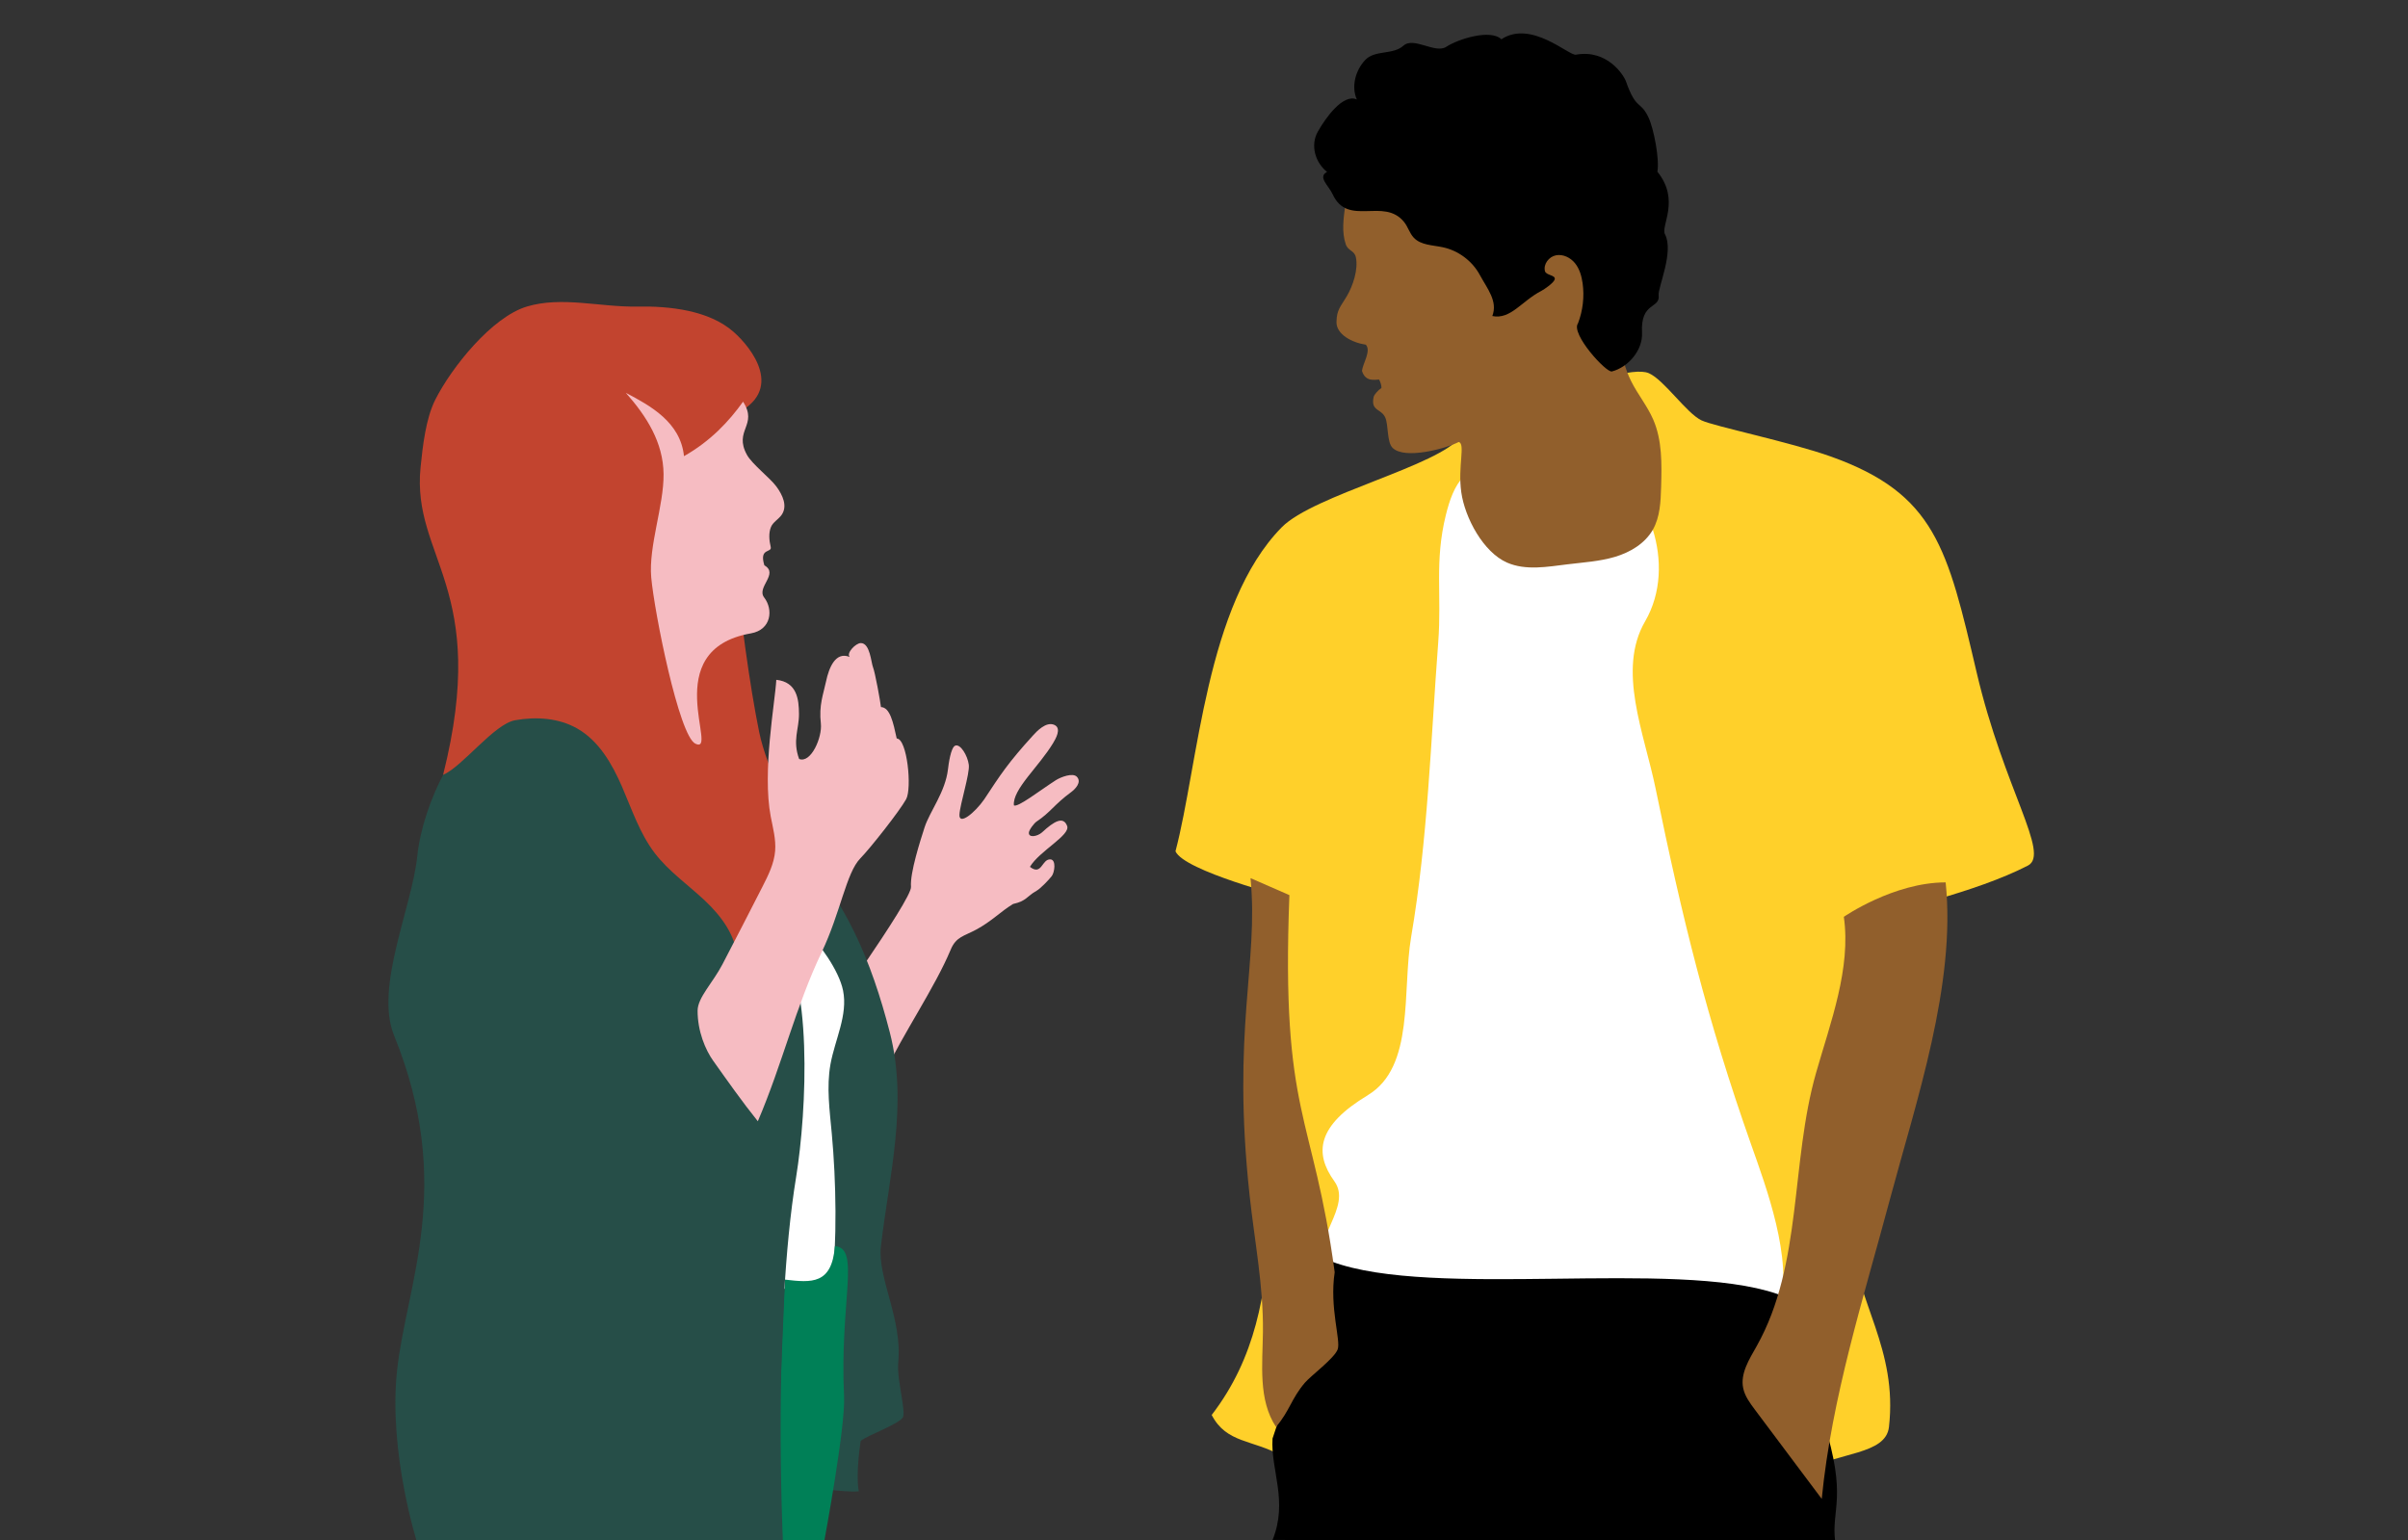
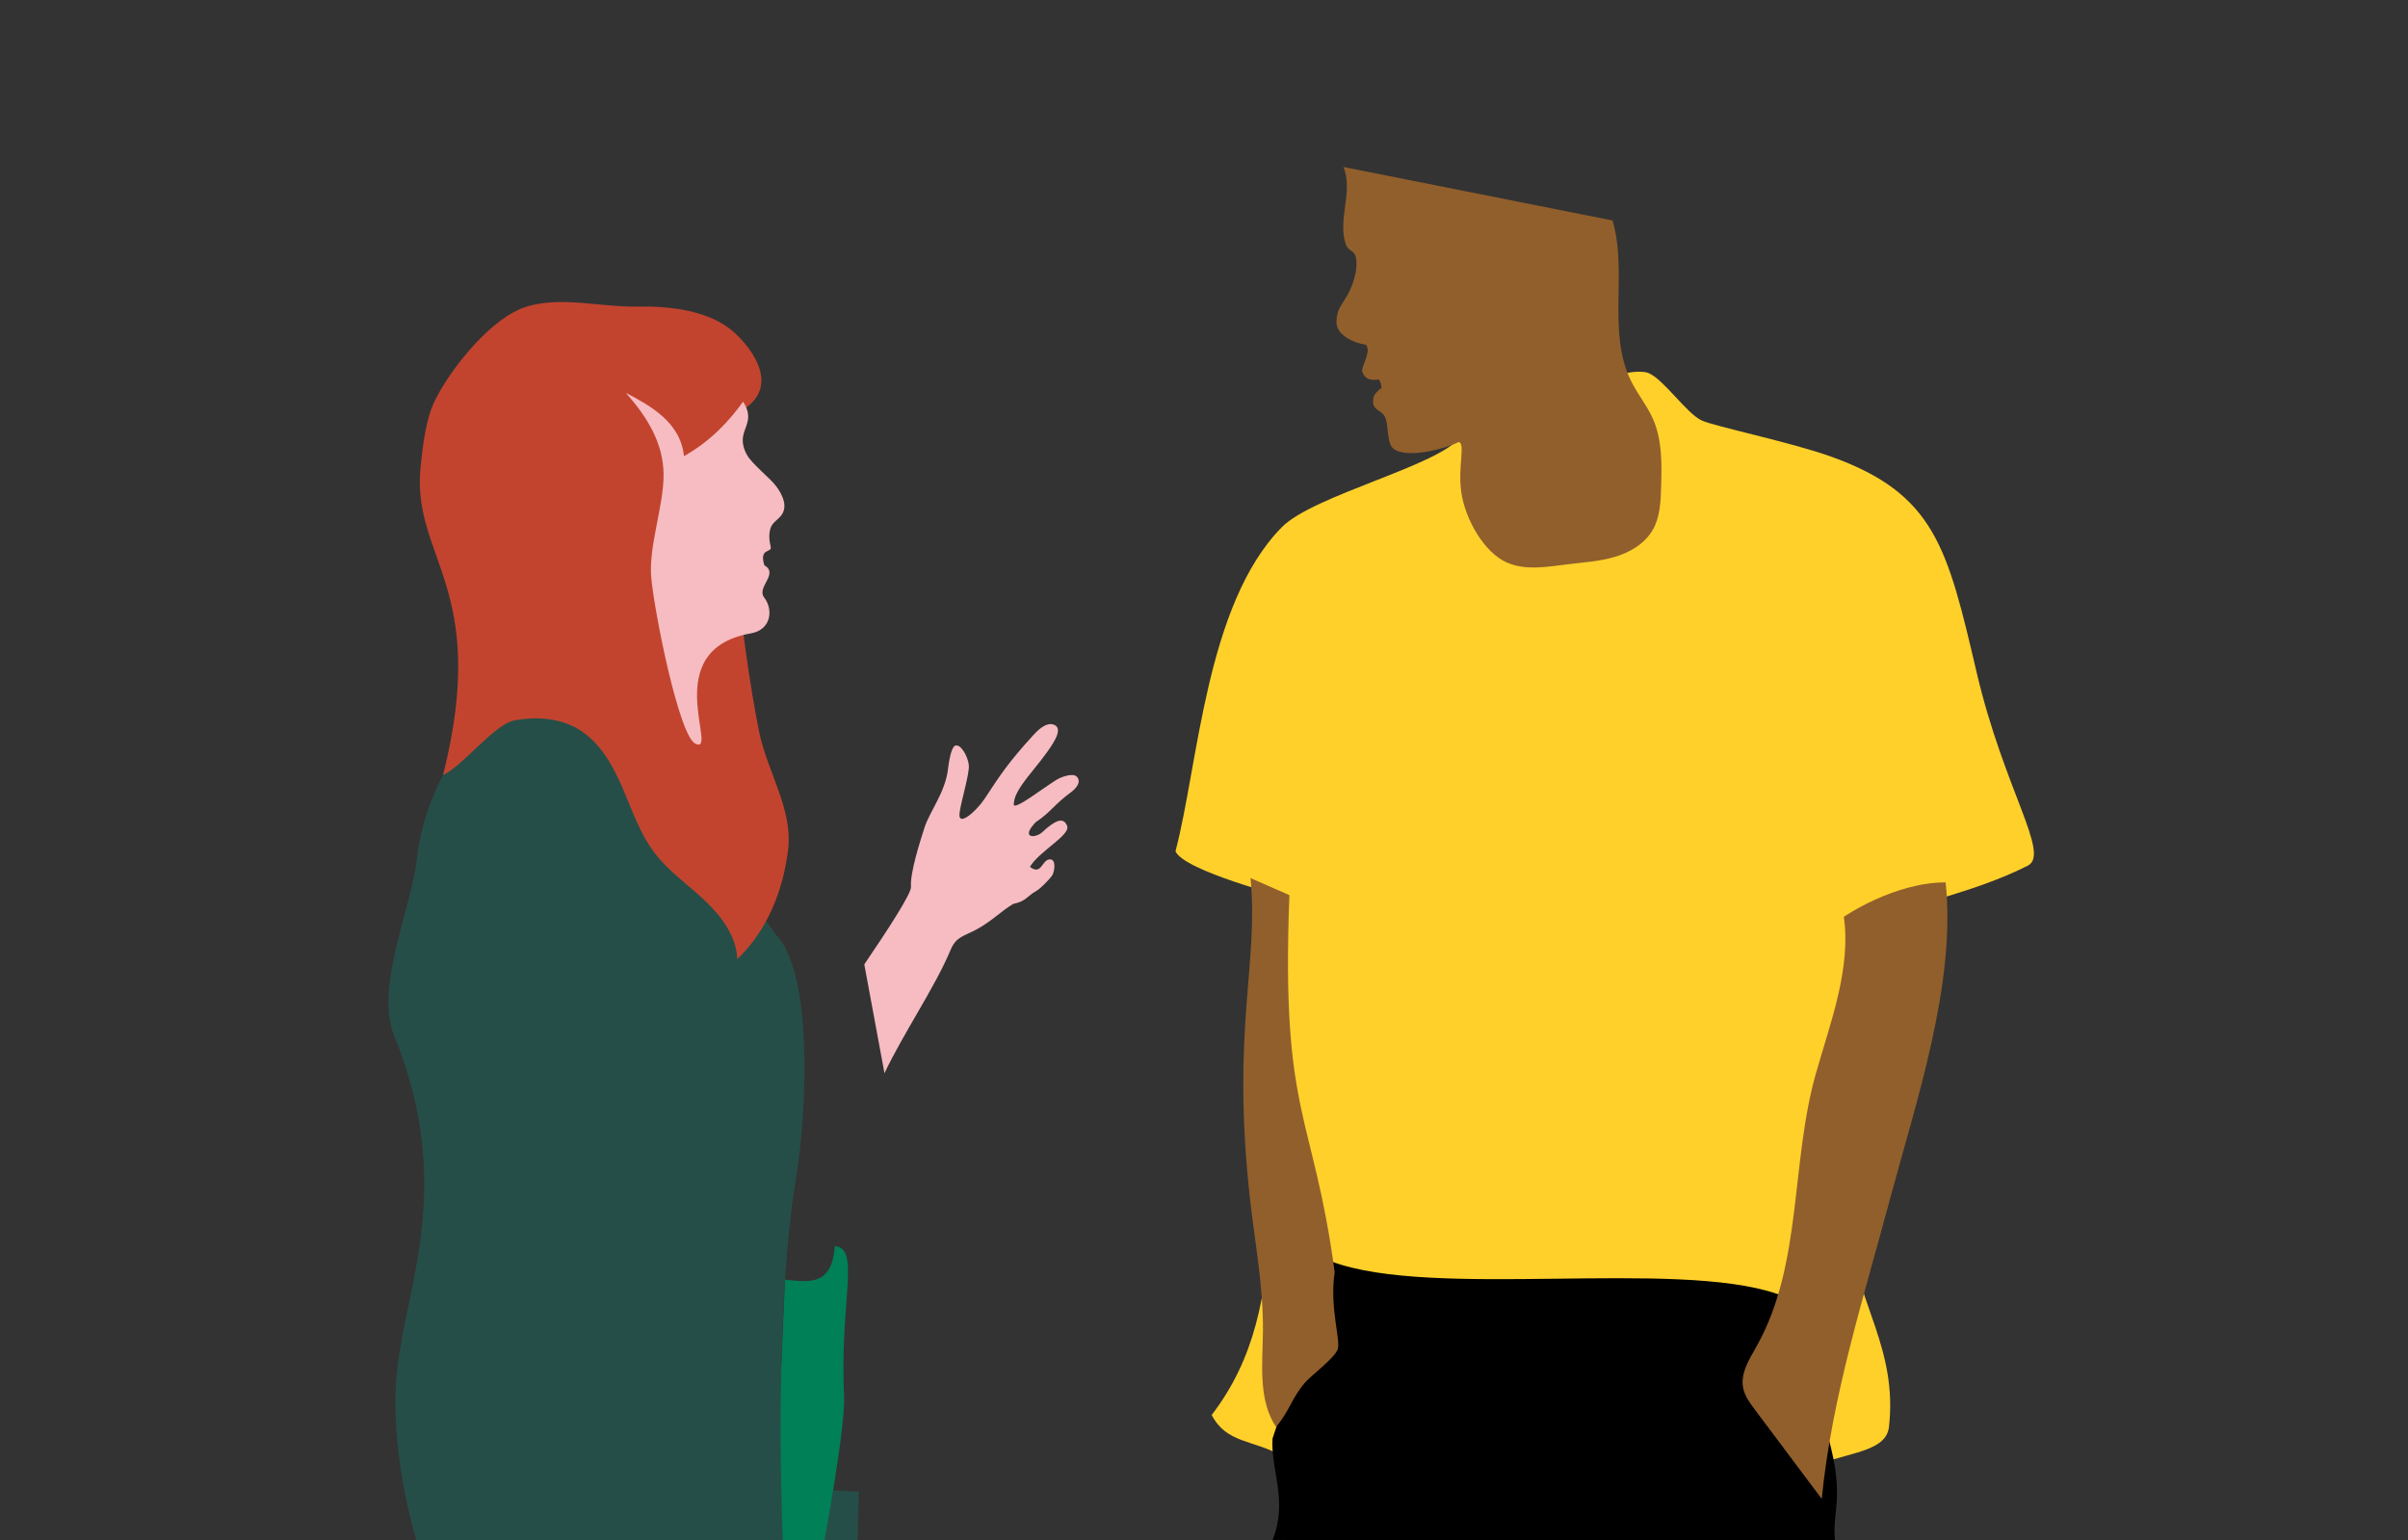
<svg xmlns="http://www.w3.org/2000/svg" id="Layer_1" viewBox="0 0 494 315.96">
  <rect x="0" y="0" width="494" height="315.96" fill="#333333" stroke="none" />
  <defs>
    <style>
      .cls-1 {
        fill: #008057;
      }

      .cls-2 {
        fill: #ffd02a;
      }

      .cls-3 {
        fill: #f6bcc2;
      }

      .cls-4 {
        fill: #264e48;
      }

      .cls-5 {
        fill: #fff;
      }

      .cls-6 {
        fill: #915f2c;
      }

      .cls-7 {
        fill: #c2442f;
      }
    </style>
  </defs>
  <path class="cls-3" d="M177.3,197.88c4.88-7.18,9.7-14.6,9.59-15.92-.24-2.84,1.96-9.65,2.79-12.22,1.06-3.26,4.26-7.23,4.8-11.93.11-.97.57-4.44,1.47-4.82,1.07-.45,2.56,2.03,2.8,3.93.23,1.78-1.81,8.09-1.92,10.21-.12,2.31,3.17-.39,5.07-3.11,3.32-5.03,4.83-7.43,10.05-13.16.65-.71,2.65-2.93,4.38-2.12,1.53.71.17,2.95-.27,3.69-2.86,4.8-8.39,9.53-8.06,12.81.79.49,5.32-3.06,8.61-5.17,1.02-.65,3.48-1.58,4.31-.7,1.08,1.14-.42,2.59-1.14,3.12-3.63,2.68-4.16,4.08-7.14,6.08-.49.33-1.56,1.71-1.57,2.3-.03,1.06,1.73.76,2.69-.08,2.52-2.34,4.39-3.37,5.16-1.33.73,1.89-5.7,5.14-7.63,8.39,2.47,1.92,2.41-1.66,4.22-1.53,1.22.09.83,2.7.25,3.44s-2.28,2.54-3.11,3c-2.03,1.13-2.03,2.1-4.82,2.71-2.63,1.6-4.33,3.51-7.55,5.25-2.53,1.37-4.13,1.45-5.24,4.11-3.22,7.73-9.87,17.42-13.59,25.37l-4.14-22.34Z" />
-   <path class="cls-4" d="M159.57,304.39s13.56,1.96,16.61,1.58c-.68-3.66.39-10.33.39-10.33,1.42-1.18,7.48-3.3,8.61-4.76.8-1.03-1.24-7.93-.91-11.3.9-8.94-4.31-17.45-3.55-23.9,1.7-14.51,5.6-29.23,1.82-43.88-3.78-14.67-9.13-27.5-19.66-38.39l-3.31,131Z" />
-   <path class="cls-5" d="M165.04,190.54c3.01,2.95,7.07,8.54,7.91,12.67,1.03,5.07-1.66,10.06-2.58,15.15-.84,4.68-.16,9.48.27,14.22.9,9.73,1.13,22.14-.03,31.84h-11.04l5.47-73.87Z" />
+   <path class="cls-4" d="M159.57,304.39s13.56,1.96,16.61,1.58l-3.31,131Z" />
  <path class="cls-1" d="M169.1,316.19s4.37-23.42,4.06-29.67c-.94-19.49,3.44-30.43-1.88-30.85-.63,7.92-4.8,7.5-10.24,6.87l-2.27,53.66h10.32Z" />
  <path class="cls-4" d="M121.5,139.27s-9.34,2.38-17.65,5.93c-9.82,4.19-17.12,19.65-18.25,30.48-1.11,10.62-8.78,26.87-4.76,36.76,12.53,30.81,2.51,51.05.61,68.8-1.79,16.8,4.15,35.34,4.15,35.34l75.01-.43s-2.12-45.03,2.71-74.63c2.21-13.52,3.57-41.85-4.2-49.84l-37.62-52.41Z" />
  <path class="cls-7" d="M150.49,85.13c10.77-4.91,3.67-13.82,0-17.04-5.05-4.44-13.1-5.32-19.82-5.19-7.5.14-15.39-2.16-22.57-.01s-15.43,12.44-18.81,19.13c-1.95,3.88-2.57,9.52-3.01,13.84-1.88,18.65,14.29,24.67,4.62,63.12,4.02-1.74,10.46-10.44,14.78-11.21s8.96-.47,12.76,1.71c4.42,2.53,7.12,7.22,9.15,11.89s3.64,9.61,6.73,13.66c2.86,3.74,6.81,6.48,10.24,9.7s6.5,7.33,6.7,12.04c6.1-5.78,9.41-14.06,10.42-22.41s-4.25-15.95-5.94-24.19c-3.76-18.4-8.18-58.92-5.25-65.03Z" />
  <path class="cls-3" d="M154.04,129.95c4.25-.75,4.61-4.94,2.73-7.36-1.64-2.11,3.09-4.86.04-6.6-1.14-3.68,1.62-2.48,1.3-3.79s-.46-2.87.07-4.11c.42-.98,1.56-1.58,2.17-2.45,1.26-1.81.22-4.07-1.09-5.84s-4.97-4.56-6.03-6.49c-2.78-5.07,2.34-6.03-.79-10.9-2.89,4.04-6.66,8.09-12.12,11.18-.72-7-6.96-10.38-11.93-12.99,4.3,4.85,7.67,10.19,7.74,16.67s-3.1,14.76-2.53,21.21c.64,7.14,5.7,32.49,9.05,34.1,5.01,2.41-7.85-19.24,11.38-22.63Z" />
-   <path class="cls-3" d="M146.37,217.72c2.78,3.91,5.92,8.38,9.1,12.33,5.09-11.91,7.74-23.48,13.11-34.71,3.83-8.02,5.03-16.28,7.9-19.21,2.01-2.05,8.01-9.64,9.41-12.15,1.24-2.21.22-12.46-1.93-12.46-.72-3.33-1.38-6.39-3.23-6.45-.11-1.07-1.21-7.14-1.62-8.13s-.6-5-2.51-5c-1.07,0-3.05,2.1-2.28,2.85-2.93-1.2-4.27,2.25-4.85,4.99s-1.5,4.86-1.07,8.69c.31,2.78-2.02,8.21-4.46,7.25-1.4-3.82-.01-6.12-.03-9.2-.01-3.08-.42-6.59-4.65-7.04-.26,4.64-2.91,18.79-1.15,28.03.45,2.34,1.1,4.69.91,7.07-.21,2.61-1.41,5.01-2.6,7.34-2.71,5.32-5.45,10.63-8.21,15.93-1.96,3.77-5.1,6.83-5.1,9.53,0,4.19,1.57,7.98,3.26,10.35Z" />
  <path class="cls-2" d="M262.95,298.69c-5.93-3.36-11.33-2.51-14.37-8.38,9.04-11.8,11.07-24.65,12.1-39.48l3.36-66.69s-21.14-5.45-22.89-9.48c4.7-17.82,6.22-50.64,21.8-66.48,6.54-6.65,32.48-12.64,36.73-18.64,0,0,32.39-15.67,38.58-12.97,3.15,1.38,7.71,8.21,10.81,9.68,2.6,1.23,18.19,4.43,26.57,7.43,21.37,7.65,23.88,18.75,29.86,44.25,5.65,24.09,15.18,37.28,10.51,39.67-10.83,5.56-26.99,9.02-35.79,11.66l-.55,64.09c1.11,13.78,9.68,23.35,7.85,39.43-.65,5.73-10.41,5.13-17.72,9.09l-106.86-3.17Z" />
-   <path class="cls-5" d="M280.63,224.69c-10.47,6.29-11.06,11.89-6.88,17.68,3.7,5.14-4.69,11.98-2.42,17.88,35.75,12.46,74.58,11.61,93.84,8.13,2.6-10.25-2.77-24.62-5.95-33.62-9.04-25.6-14.13-46.46-19.59-73.05-2.32-11.28-7.93-24.26-2.14-34.22,3.42-5.89,3.45-12.85,1.59-18.81-6.91,3.93-15.1,7.85-22.66,5.38-4.03-1.32-13.8-4.81-16.1-16.33-1.93,1.88-2.97,4.95-3.71,7.96-2.35,9.55-.82,16.32-1.56,26.09-1.52,20.16-2.14,40.45-5.55,60.42-1.89,11.08.77,26.69-8.88,32.48Z" />
  <path d="M261.06,315.96c3.25-8-.42-14.39,0-20.82l12.12-36.31c20.82,7.77,70.42-.57,91.43,6.65,7.34,2.52,1.76,25.95,9.52,26.23,4.92,15.57,1.52,17.88,2.35,24.5l-115.42-.26Z" />
  <path class="cls-6" d="M256.55,180.19c1.68,17.6-3.89,30.96-.2,65.01,1.01,9.36,2.86,18.68,2.74,28.09-.08,6.66-.99,13.91,2.68,19.47,2.83-3.31,3.11-5.76,5.93-9.07,1.27-1.48,6.04-5,6.72-6.83.69-1.84-1.71-8.54-.61-15.84-4.43-32.94-11.05-31.81-9.29-77.37l-7.97-3.48Z" />
  <path class="cls-6" d="M378.26,188.1c1.52,10.57-2.75,21.7-5.68,31.97-5.29,18.5-2.77,39.32-12.19,56.1-1.52,2.71-3.41,5.62-2.77,8.66.34,1.62,1.36,3,2.35,4.33,4.59,6.12,9.17,12.25,13.76,18.37,2.05-20.89,8.53-41.05,13.95-61.33,5.43-20.28,13.64-44.28,11.47-65.16-10.67,0-20.88,7.06-20.88,7.06Z" />
  <path class="cls-6" d="M275.6,34.26c2.09,4.93-1.26,10.82.49,15.88.48,1.38,1.77,1.22,2.07,2.66.51,2.48-.59,5.82-1.88,8s-2.05,2.73-2.1,5.26,3.16,4.24,6.02,4.66c1.15,1.27-.64,3.89-.79,5.37.68,2.25,2.5,1.83,3.51,1.78.24.46.54,1.23.47,1.74-.64.42-1.48,1.33-1.59,1.85-.63,2.91,1.55,2.37,2.37,4.17.7,1.52.32,5.04,1.5,6.24,2.46,2.5,10.99.15,13.58-1.18,1.43.3-.21,5.03.53,10.3.74,5.26,4.52,12.31,9.39,14.44,3.85,1.68,8.26.86,12.43.35,3.25-.4,6.54-.59,9.68-1.52s6.16-2.72,7.79-5.56c1.5-2.63,1.62-5.79,1.71-8.81.13-4.68.24-9.54-1.63-13.83-1.21-2.78-3.18-5.16-4.53-7.87-4.96-9.98-.68-22.25-3.8-32.95l-55.22-10.98Z" />
-   <path d="M270.37,26.98c1.53-2.72,5.14-7.84,7.98-6.57-1.17-2.67-.28-5.96,1.71-8.09s5.69-1,7.86-2.95c2.1-1.89,6.53,1.71,8.77.24,2.55-1.66,9.13-3.68,11.31-1.55,6.11-4.04,13.87,3.42,15.29,3.16,6.43-1.16,9.83,4.2,10.28,5.49,2.11,6,2.93,3.82,4.61,7.37,1.09,2.28,2.31,8.66,1.83,11.14,4.75,5.89.64,11.11,1.56,12.84,1.89,3.58-1.49,10.99-1.3,12.5.36,2.86-3.75,1.28-3.41,7.71.19,3.52-2.78,7.06-6.18,7.94-1.17.3-8.52-7.77-6.95-9.88,1-2.61,1.33-5.48.94-8.24-.21-1.46-.63-2.94-1.56-4.09s-2.45-1.9-3.9-1.62-2.63,1.82-2.26,3.25c.23.89,2.22.78,2,1.68-.17.71-2.11,2.04-2.76,2.38-4,2.05-6.28,5.93-10.04,5.15,1.16-3.04-1.02-5.58-2.57-8.44-1.55-2.86-4.39-4.99-7.58-5.67-2.09-.45-4.52-.41-5.98-1.98-.86-.92-1.18-2.23-1.97-3.2-4.16-5.16-11.54,1.08-14.65-5.68-.85-1.84-3.15-3.57-1.15-4.59-2.43-1.94-3.48-5.47-1.89-8.29Z" />
</svg>